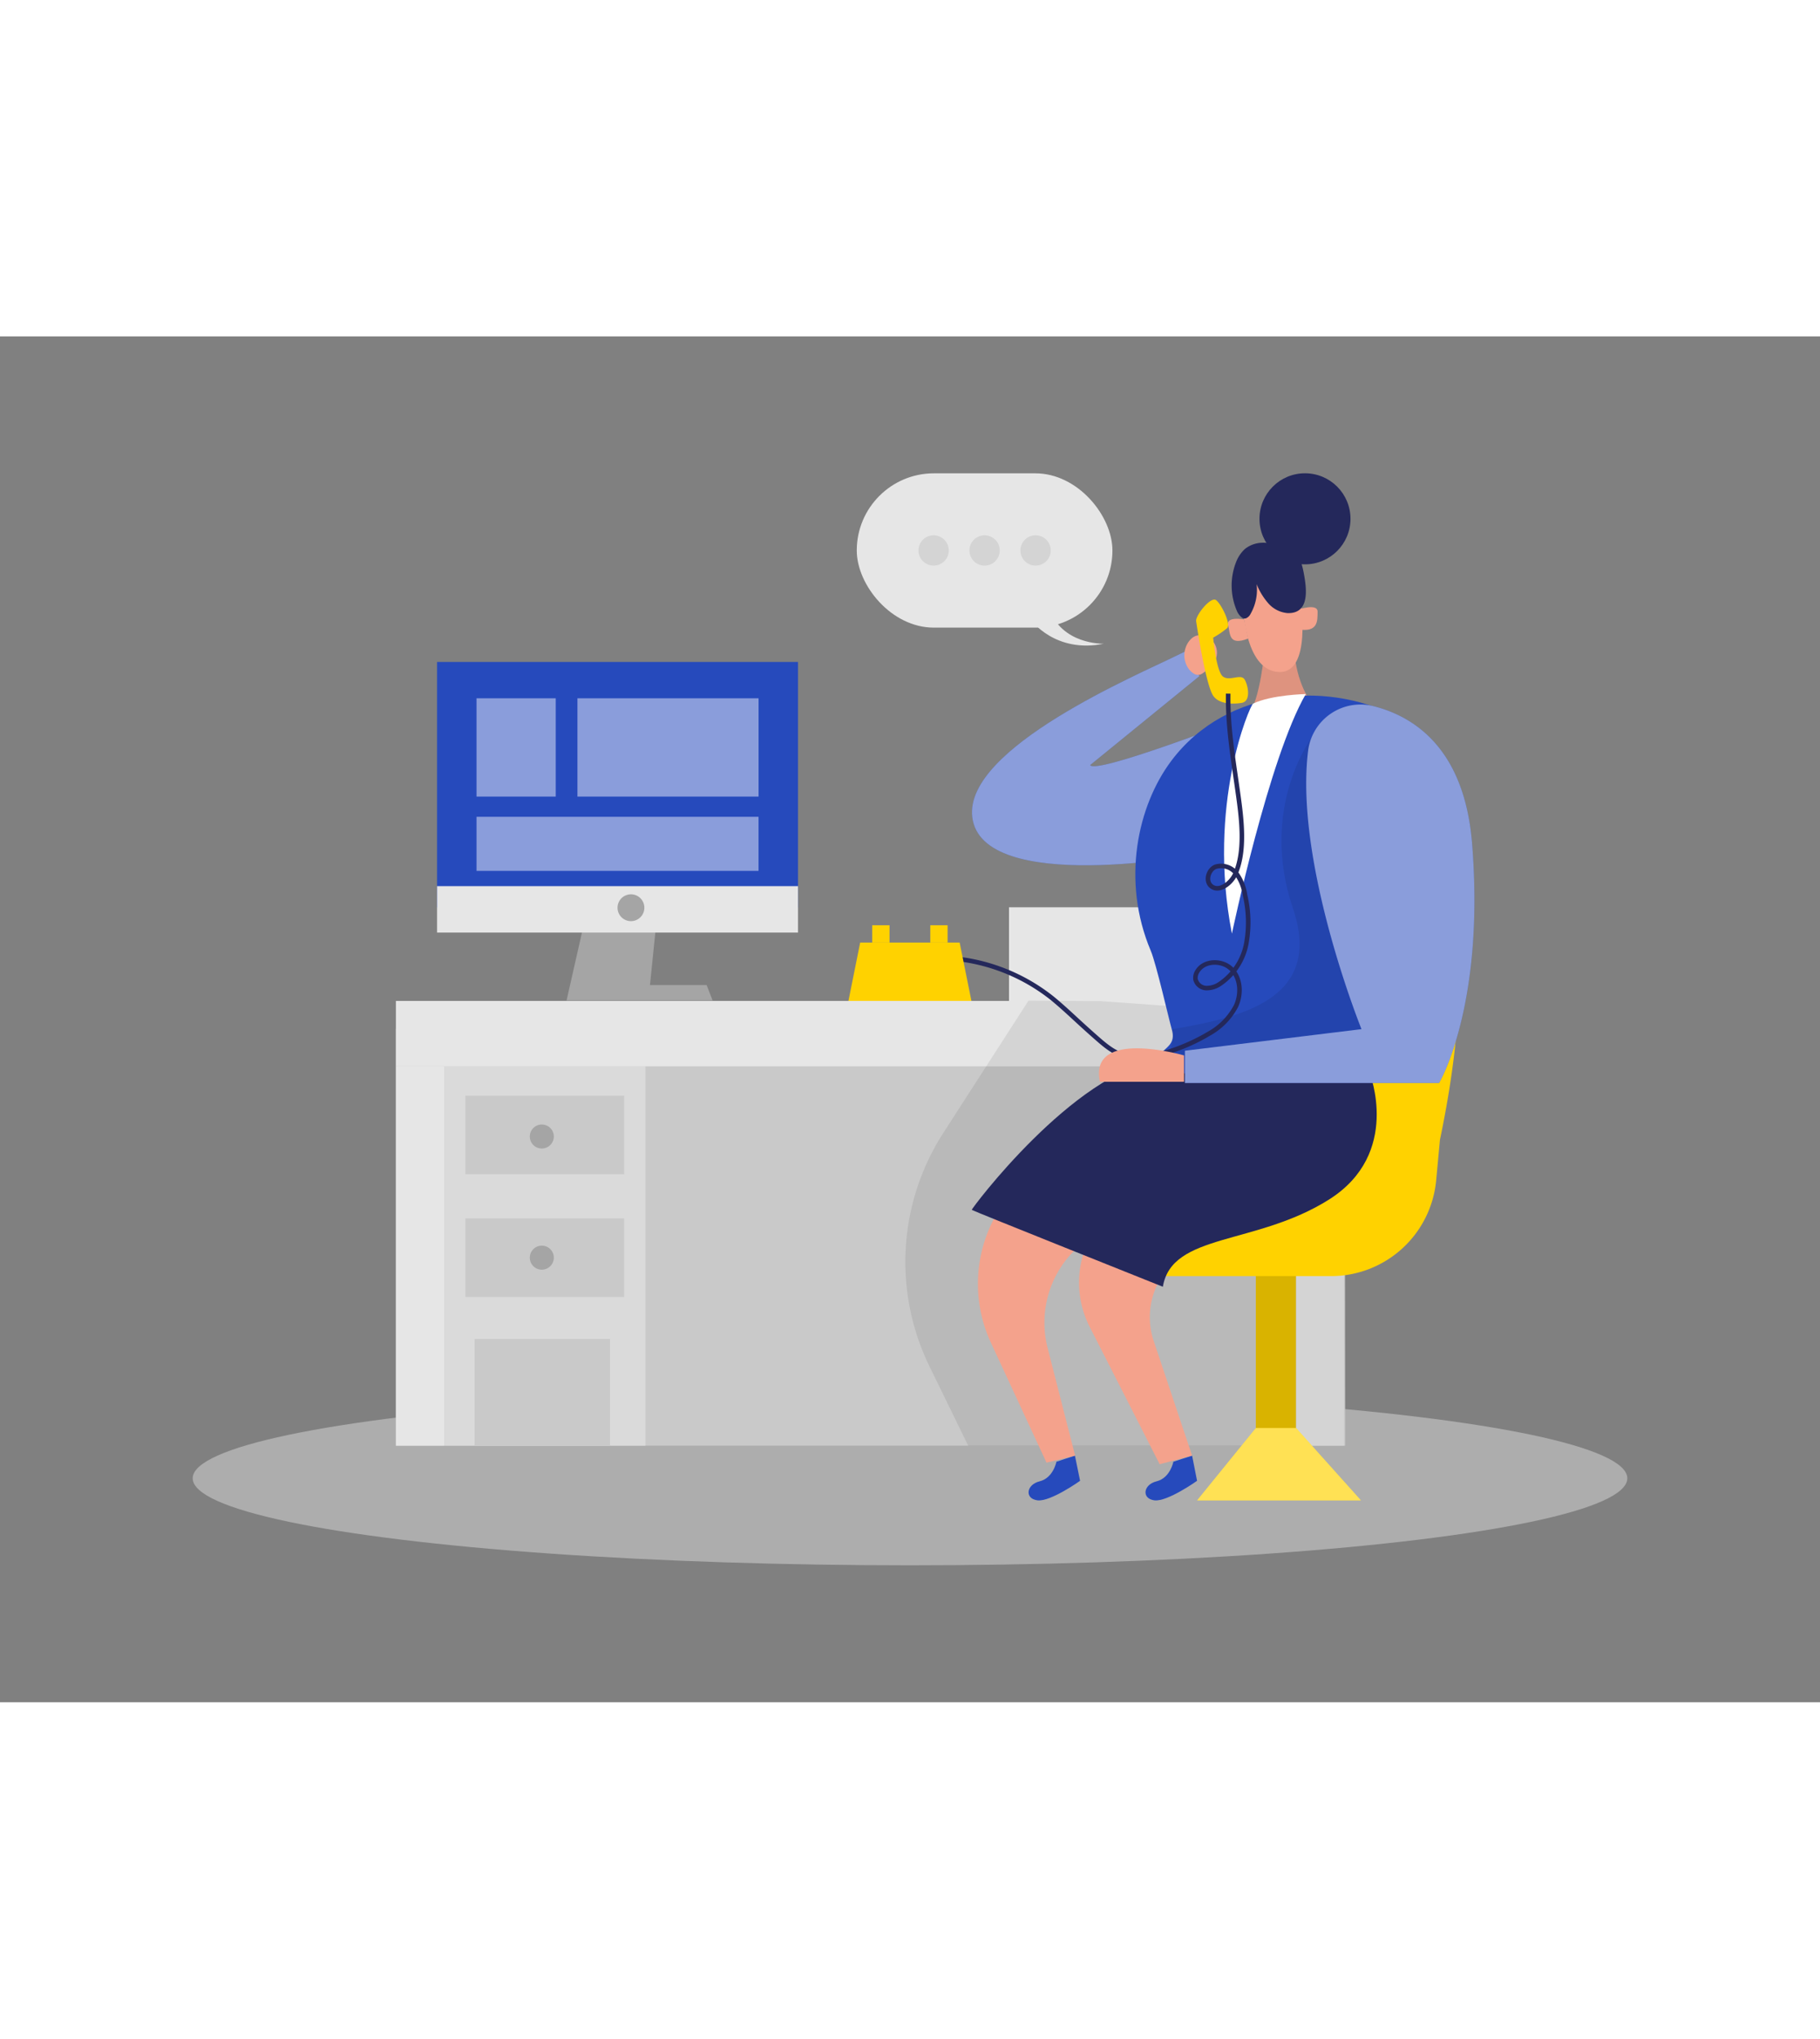
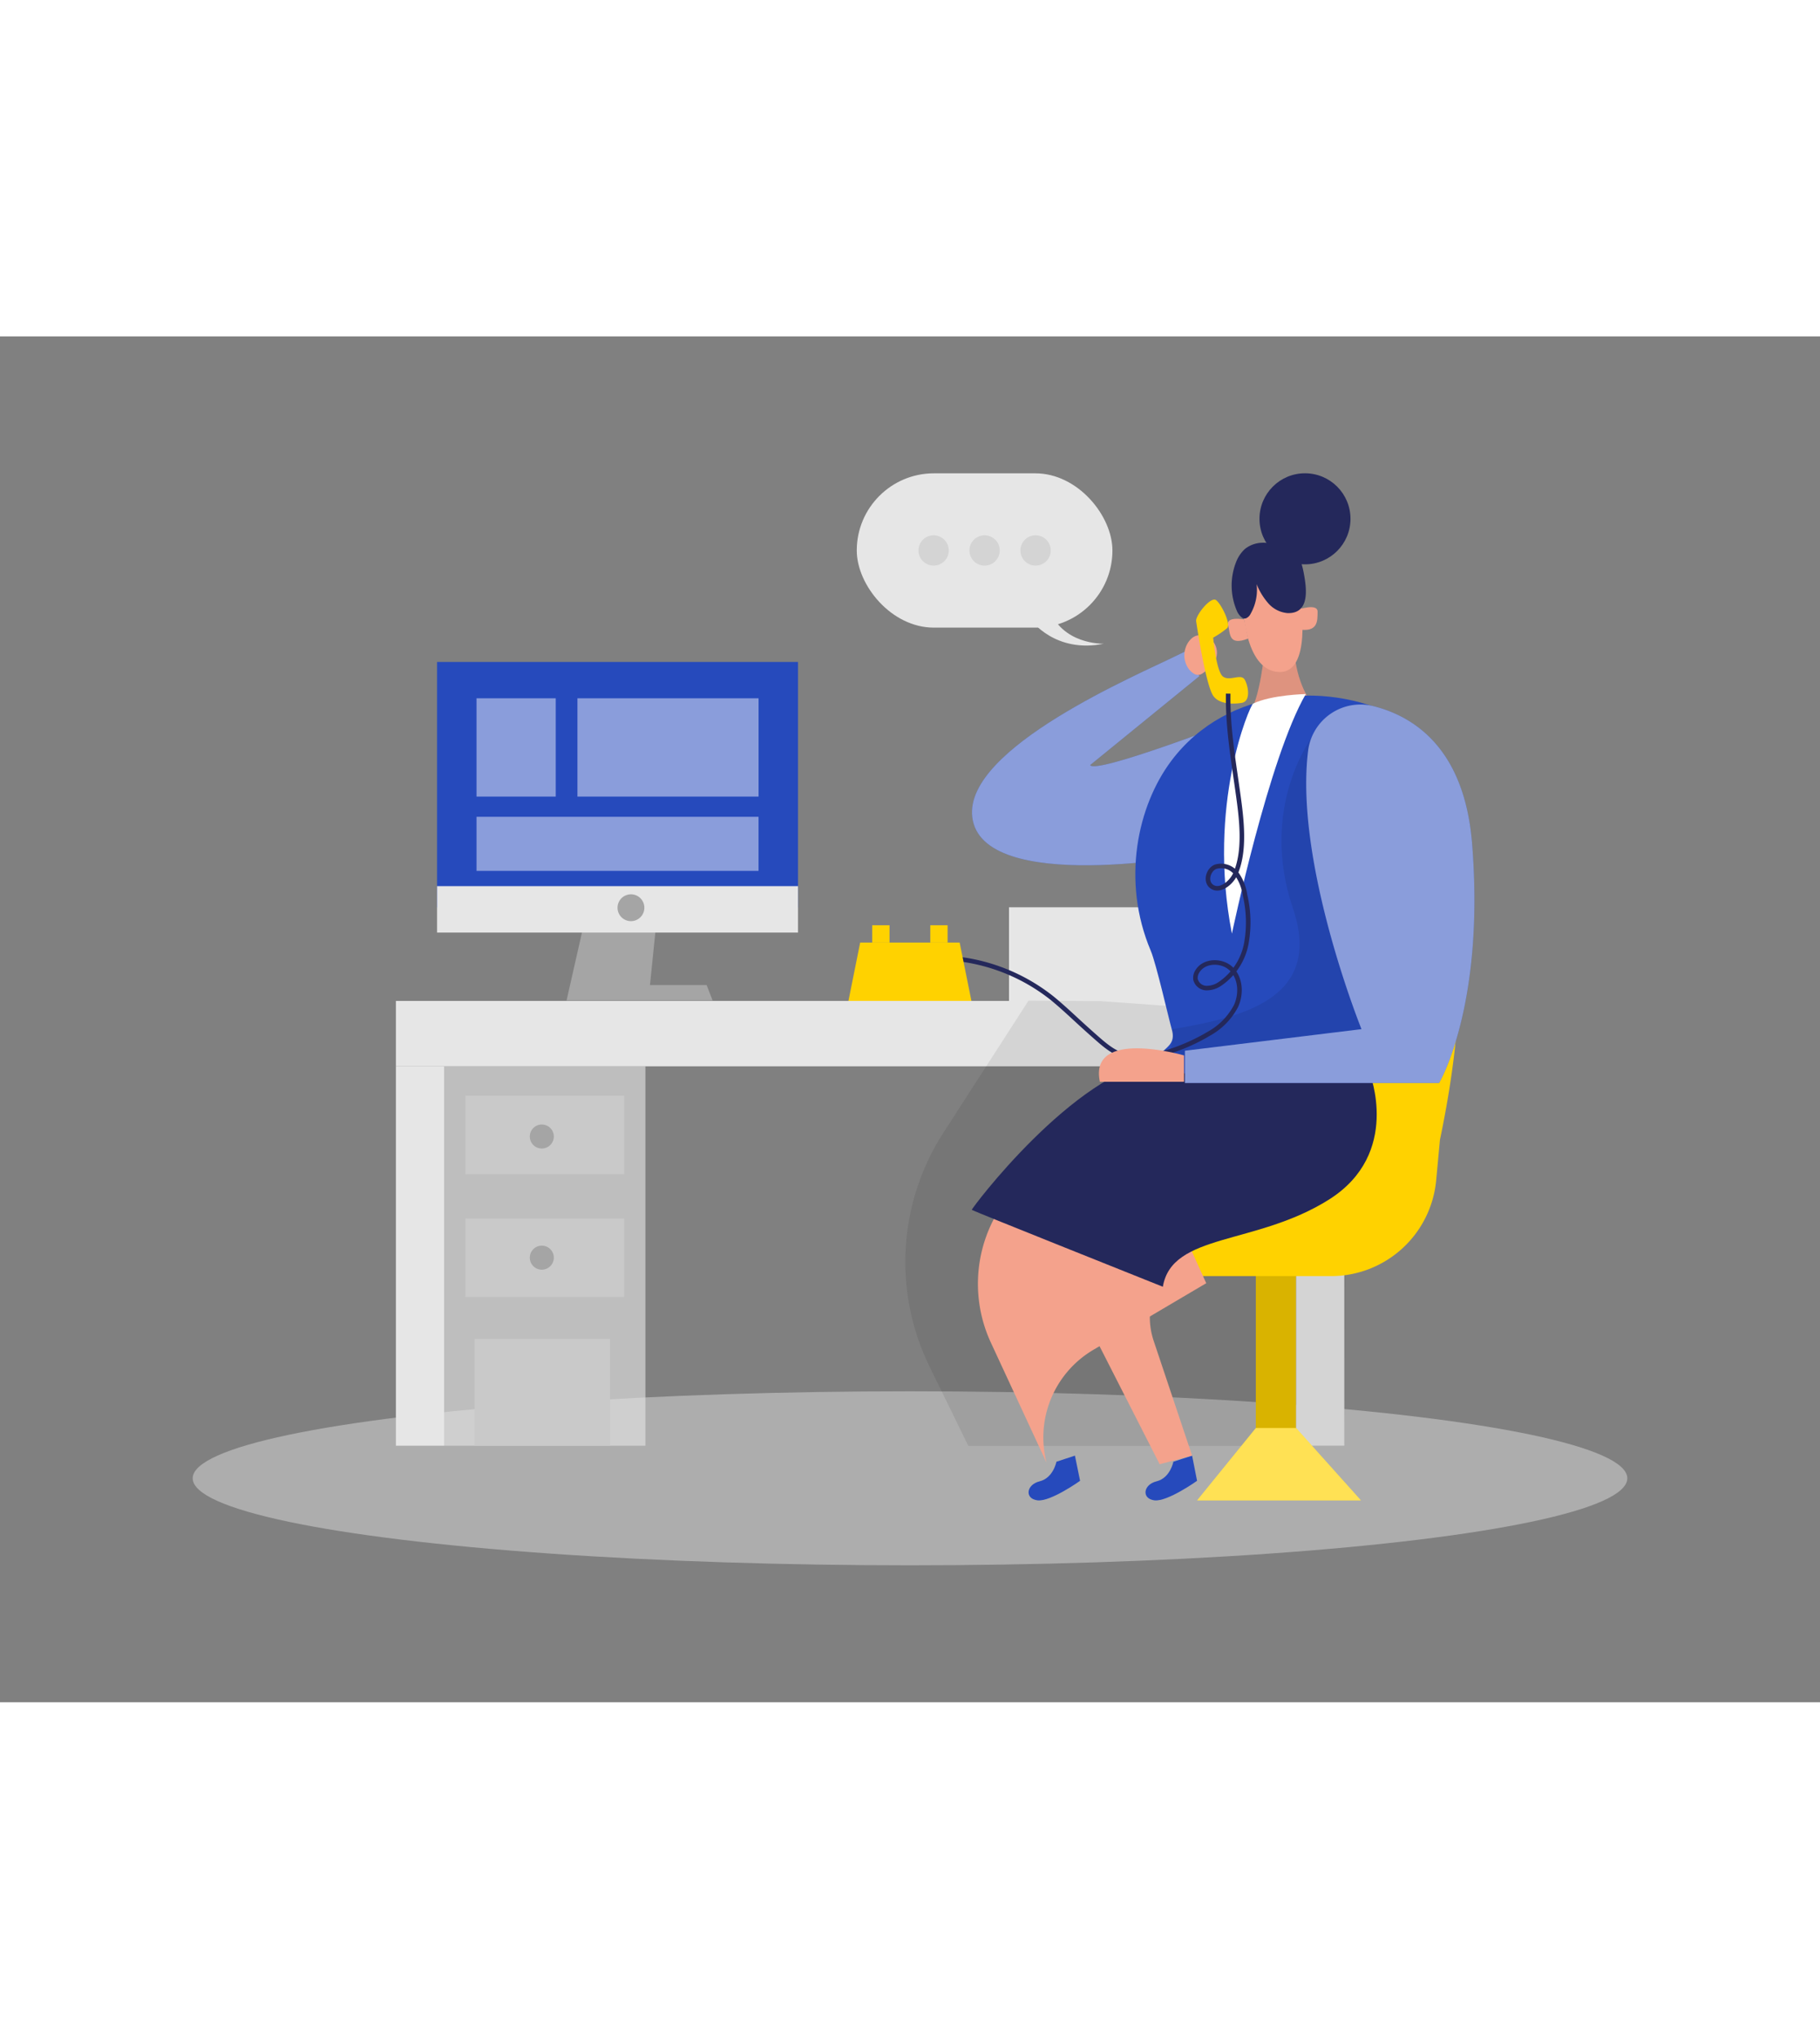
<svg xmlns="http://www.w3.org/2000/svg" id="Layer_1" data-name="Layer 1" viewBox="0 0 400 300" data-imageid="entrepreneurs-b" imageName="Customer service" class="illustrations_image" style="width: 268px;">
  <rect x="0" y="0" width="400" height="300" fill="#808080" stroke="none" />
  <rect x="221.76" y="125.39" width="40.94" height="20.57" fill="#e6e6e6" />
  <circle cx="286.81" cy="40.07" r="10" fill="#24285b" />
  <ellipse cx="200" cy="250.81" rx="157.65" ry="19.11" fill="#e6e6e6" opacity="0.45" />
  <path d="M232.18,247.17s-.68,3.56-3.68,4.3-3.33,3.84-.47,4.18,9.35-4.29,9.35-4.29l-1.13-5.53Z" fill="#264abc" class="target-color" />
  <path d="M257.88,247.17s-.67,3.56-3.68,4.3-3.32,3.84-.47,4.18,9.36-4.29,9.36-4.29L262,245.83Z" fill="#264abc" class="target-color" />
-   <rect x="87.01" y="152.09" width="208.63" height="91.55" fill="#c9c9c9" />
  <rect x="87.01" y="145.96" width="208.63" height="14.36" fill="#e6e6e6" />
  <rect x="276.01" y="199.72" width="8.84" height="47.65" fill="#ffd200" />
  <rect x="276.01" y="199.72" width="8.84" height="47.65" opacity="0.08" />
  <rect x="87.01" y="160.32" width="10.6" height="83.33" fill="#e6e6e6" />
  <rect x="97.6" y="160.32" width="44.25" height="83.33" fill="#e6e6e6" opacity="0.61" />
  <rect x="284.86" y="160.32" width="10.6" height="83.33" fill="#e6e6e6" />
  <path d="M241.87,146l-15.82-.1L207.29,175a52.28,52.28,0,0,0-3,51.25l8.52,17.44h82.68l.19-37.22.66-56.55Z" opacity="0.08" />
  <polygon points="130.21 120.75 124.52 145.86 156.62 145.86 155.3 142.48 142.85 142.48 144.98 121.64 130.21 120.75" fill="#a5a5a5" />
  <rect x="96.06" y="71.51" width="79.33" height="53.88" fill="#264abc" class="target-color" />
  <rect x="104.73" y="79.49" width="17.41" height="21.59" fill="#fff" opacity="0.46" />
  <rect x="126.91" y="79.49" width="39.81" height="21.59" fill="#fff" opacity="0.46" />
  <rect x="104.73" y="105.52" width="61.98" height="11.88" fill="#fff" opacity="0.46" />
  <rect x="96.06" y="120.75" width="79.33" height="10.2" fill="#e6e6e6" />
  <circle cx="138.67" cy="125.49" r="2.95" fill="#a5a5a5" />
  <rect x="102.28" y="166.78" width="34.9" height="17.25" fill="#c9c9c9" />
  <rect x="102.28" y="193.73" width="34.9" height="17.25" fill="#c9c9c9" />
  <circle cx="119.08" cy="175.74" r="2.64" fill="#a5a5a5" />
  <circle cx="119.08" cy="202.35" r="2.64" fill="#a5a5a5" />
  <path d="M260.66,173.1s-9.78-64.87,13-76,59.57-.85,42.81,79.38l-.83,8.92a23.2,23.2,0,0,1-23.1,21H246.28c-8.49,0-11.08-11.62-3.35-15.12a40.67,40.67,0,0,1,8.28-2.68,11.37,11.37,0,0,0,8.92-10Z" fill="#ffd200" />
-   <path d="M245.38,164.43l-21.69,22.18A30.73,30.73,0,0,0,217.77,221L230,247.37l6.29-1.54-6.05-23.68a22.35,22.35,0,0,1,10.3-24.78l24.81-14.63Z" fill="#f4a28c" />
+   <path d="M245.38,164.43l-21.69,22.18A30.73,30.73,0,0,0,217.77,221L230,247.37a22.35,22.35,0,0,1,10.3-24.78l24.81-14.63Z" fill="#f4a28c" />
  <path d="M245.38,164.43l50.92,3s-.08,18.06-6.15,22.14c-3.36,2.27-15.84,6.76-26.29,10.31a16.41,16.41,0,0,0-10.31,20.73L262,245.83l-7.13,1.89-15.39-30.2a21.37,21.37,0,0,1,5.33-26.09l15.36-12.85Z" fill="#f4a28c" />
  <rect x="104.3" y="220.22" width="29.77" height="23.42" fill="#c9c9c9" />
  <polygon points="276.01 239.77 284.86 239.77 299.12 255.67 263.09 255.67 276.01 239.77" fill="#ffd200" />
  <polygon points="276.01 239.77 284.86 239.77 299.12 255.67 263.09 255.67 276.01 239.77" fill="#fff" opacity="0.33" />
  <path d="M301,161.75s7.12,17.72-8.92,27.84-34.52,7.27-36.51,19.15c0,0-41.86-16.71-42-16.89s22.38-30.22,41.13-32.85l47.91,2.75" fill="#24285b" />
  <path d="M260.42,69.23s-.66.31-1.81.88c-8.31,4.13-46.68,20.24-44.93,35.43,2,17.3,49.88,8.27,49.88,8.27l8.53-29.66s-31.57,12.2-32.49,10l24-19.53" fill="#264abc" class="target-color" />
  <path d="M260.42,69.23s-.66.31-1.81.88c-8.31,4.13-46.68,20.24-44.93,35.43,2,17.3,49.88,8.27,49.88,8.27l8.53-29.66s-31.57,12.2-32.49,10l24-19.53" fill="#fff" opacity="0.46" />
  <path d="M265.3,66a4,4,0,0,1,1.42,1.18,3.92,3.92,0,0,1,.55,3.48,7,7,0,0,1-2.77,3.2,2.31,2.31,0,0,1-.74.43,1.74,1.74,0,0,1-1.43-.25,4.44,4.44,0,0,1-1.07-1,5.12,5.12,0,0,1-.74-4.49c.4-1.35,1.52-2.86,3-2.89A3.88,3.88,0,0,1,265.3,66Z" fill="#f4a28c" />
  <path d="M289,81.55c-1.48-1.77-4.55-6.41-4.62-14.38L278,68.31s-1,12-3.78,14.91l.06.06Z" fill="#f4a28c" />
  <path d="M289,81.55c-1.48-1.77-4.55-6.41-4.62-14.38L278,68.31s-1,12-3.78,14.91l.06.06Z" opacity="0.09" />
  <path d="M273.17,58.86s.22,14.35,7.76,14.85S285.81,58,285.81,58s-1.05-8.54-5.5-9.1S271.07,48.7,273.17,58.86Z" fill="#f4a28c" />
  <path d="M273.45,62.17s-4-.75-3.53,1.21.08,4.66,4.38,3Z" fill="#f4a28c" />
  <path d="M285.2,60.05s4.41-1.56,4.38.44.16,4.63-4.38,3.84Z" fill="#f4a28c" />
  <path d="M272.92,61.74a1,1,0,0,0,.95.17,2.05,2.05,0,0,0,1-1,10.64,10.64,0,0,0,1.31-6.49,14.66,14.66,0,0,0,2.56,4.2A6.33,6.33,0,0,0,283,60.78c4.9.13,4.18-5.35,3.57-8.63-.39-2.15-1.07-4.59-3-5.91a4,4,0,0,0-2.66-.62c-1.19,0-2.34-.35-3.54-.29a6.3,6.3,0,0,0-3.78,1.38,7.63,7.63,0,0,0-1.91,2.83,14.07,14.07,0,0,0,.15,10.72A3.66,3.66,0,0,0,272.92,61.74Z" fill="#24285b" />
  <path d="M306.21,131.08c-3,10.37-6.43,20.62-9.28,28.56-17.22.5-41.62,5.26-42.12-.41-.28-3.07,3.95-2.79,2.73-7-.71-2.51-3.43-14.48-4.63-17.3-6.5-15.38-2.9-31.82,4.51-41.69,12.31-16.41,35.38-17.77,51-9C316.07,88.48,312.19,110.07,306.21,131.08Z" fill="#264abc" class="target-color" />
  <path d="M275.4,80.66c-.75.5-10.18,22.29-4.65,50.52,0,0,8.09-38.59,16.24-52.62C287,78.56,279.47,78.7,275.4,80.66Z" fill="#fff" />
  <path d="M308.68,136.92l-5.59,22.19-6.16.53-42.1,3.6c-.28-3.06,3.93-6.8,2.71-11.05,15.17-2.58,33.4-6.57,26.62-26.57-7.46-22,4-37.25,4-37.25l18.07,42.71Z" opacity="0.08" />
  <path d="M287.5,91a11.59,11.59,0,0,1,14.25-9.81c8.92,2.22,20.12,9.23,21.79,30.26,2.85,35.69-7.26,52.54-7.26,52.54H260.42V156.9l38.81-4.74S284.43,115.55,287.5,91Z" fill="#264abc" class="target-color" />
  <path d="M287.5,91a11.59,11.59,0,0,1,14.25-9.81c8.92,2.22,20.12,9.23,21.79,30.26,2.85,35.69-7.26,52.54-7.26,52.54H260.42V156.9l38.81-4.74S284.43,115.55,287.5,91Z" fill="#fff" opacity="0.46" />
  <path d="M272.74,80.52s-4.48.82-6.11-1.6-3.55-15.08-3.74-16.35,3.2-5.47,4.35-4.66,3.36,5.29,2.46,6.17a19.55,19.55,0,0,1-3.07,2.09s.68,7.48,2.17,8.56,3.93-.74,4.75.65S275,80.33,272.74,80.52Z" fill="#ffd200" />
  <path d="M269.93,78.47c-.12,7.33,1.13,14.57,2.14,21.79.77,5.52,1.76,12.78-.66,18-1,2-3.59,3.93-5.27,2.43-1.27-1.15-.55-3.55,1-4.19a4.22,4.22,0,0,1,4.59,1.48,10.59,10.59,0,0,1,1.9,4.73,26,26,0,0,1,.27,10.71,13.76,13.76,0,0,1-5.76,8.78,5.16,5.16,0,0,1-3.05.94,2.53,2.53,0,0,1-2.34-1.9,2.61,2.61,0,0,1,.42-1.79c1.5-2.48,5.5-2.52,7.52-.45s2.17,5.49.94,8.12a14.78,14.78,0,0,1-6,6.07c-4.52,2.73-12.9,6.16-18.28,4.85-2.41-.58-4.4-2.25-6.27-3.89-1.61-1.41-3.2-2.85-4.77-4.3s-3.26-3-5-4.43a41,41,0,0,0-20.76-8.68" fill="none" stroke="#24285b" stroke-miterlimit="10" />
  <polygon points="213.5 145.96 186.47 145.96 189.05 133.14 210.91 133.14 213.5 145.96" fill="#ffd200" />
  <rect x="191.7" y="129.34" width="3.8" height="3.8" fill="#ffd200" />
  <rect x="204.46" y="129.34" width="3.8" height="3.8" fill="#ffd200" />
  <path d="M260.23,157.93s-21-6.09-18.5,5.79h18.5Z" fill="#f4a28c" />
  <rect x="188.3" y="30.08" width="56.19" height="33.89" rx="16.94" fill="#e6e6e6" />
  <path d="M226.66,62.37s5.27,7.29,15.91,5.14c0,0-9.42.27-12.08-8Z" fill="#e6e6e6" />
  <circle cx="205.19" cy="47.02" r="3.33" opacity="0.08" />
  <circle cx="216.39" cy="47.02" r="3.33" opacity="0.08" />
  <circle cx="227.6" cy="47.02" r="3.33" opacity="0.08" />
</svg>